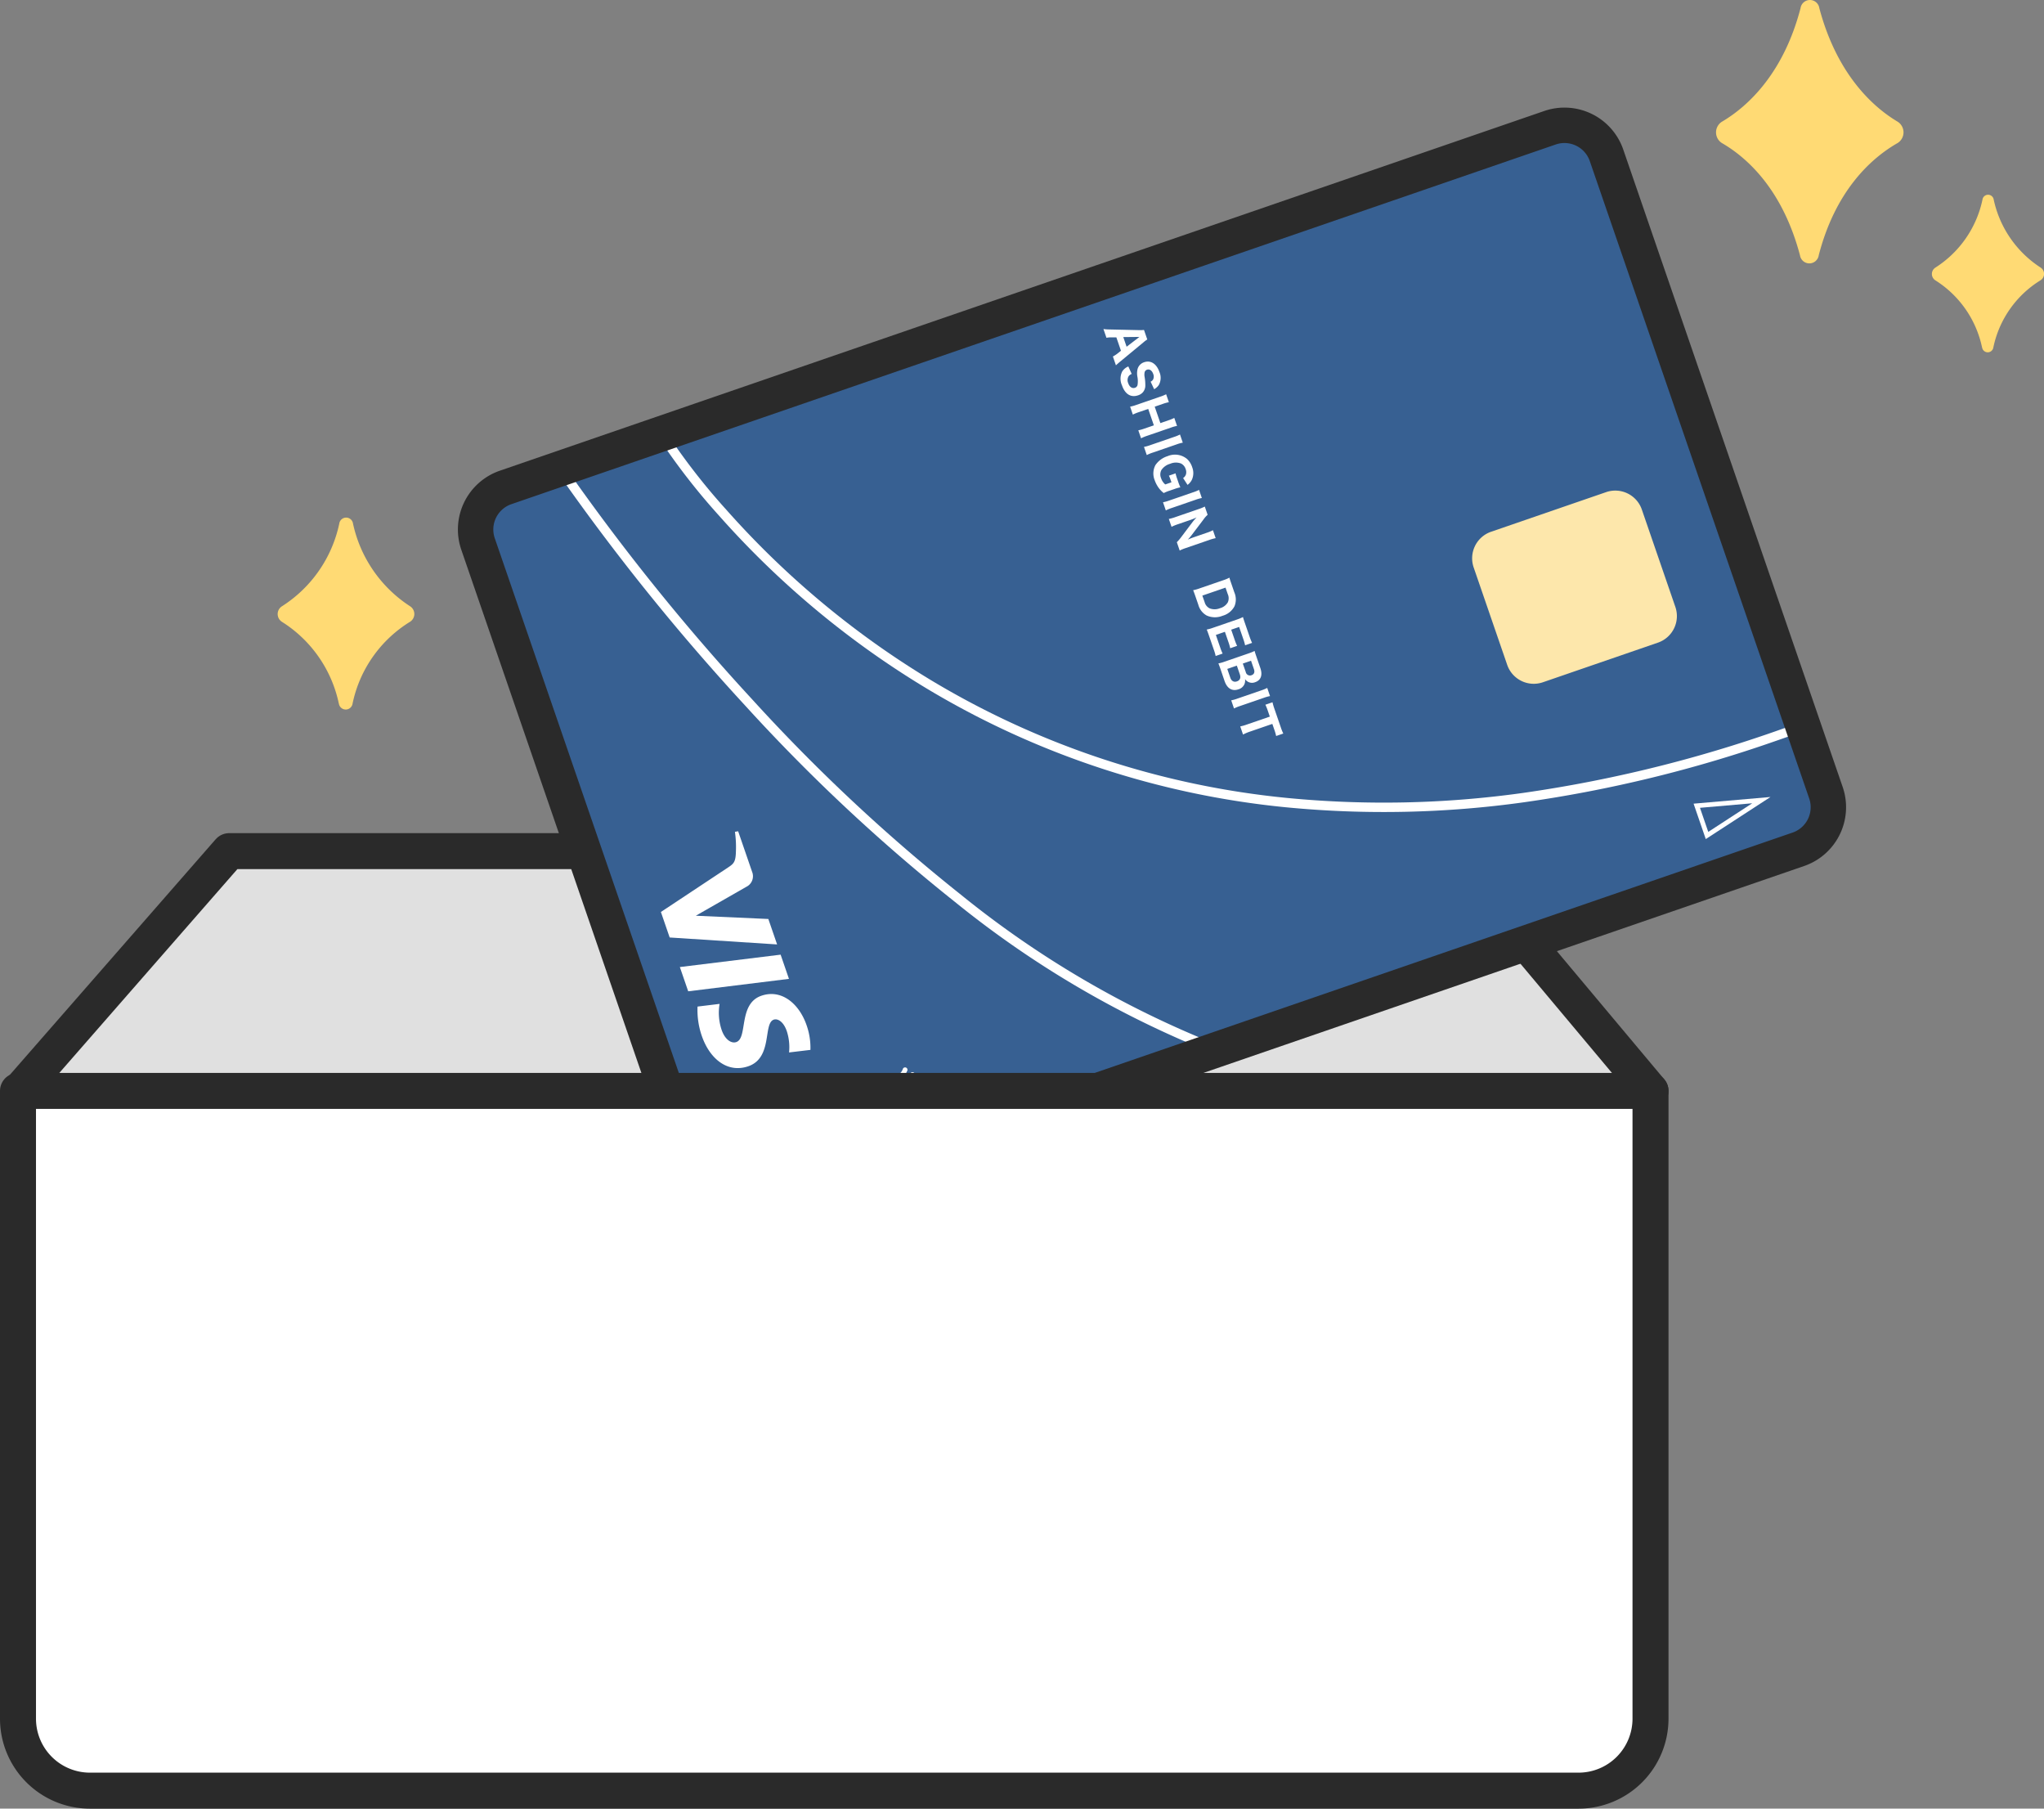
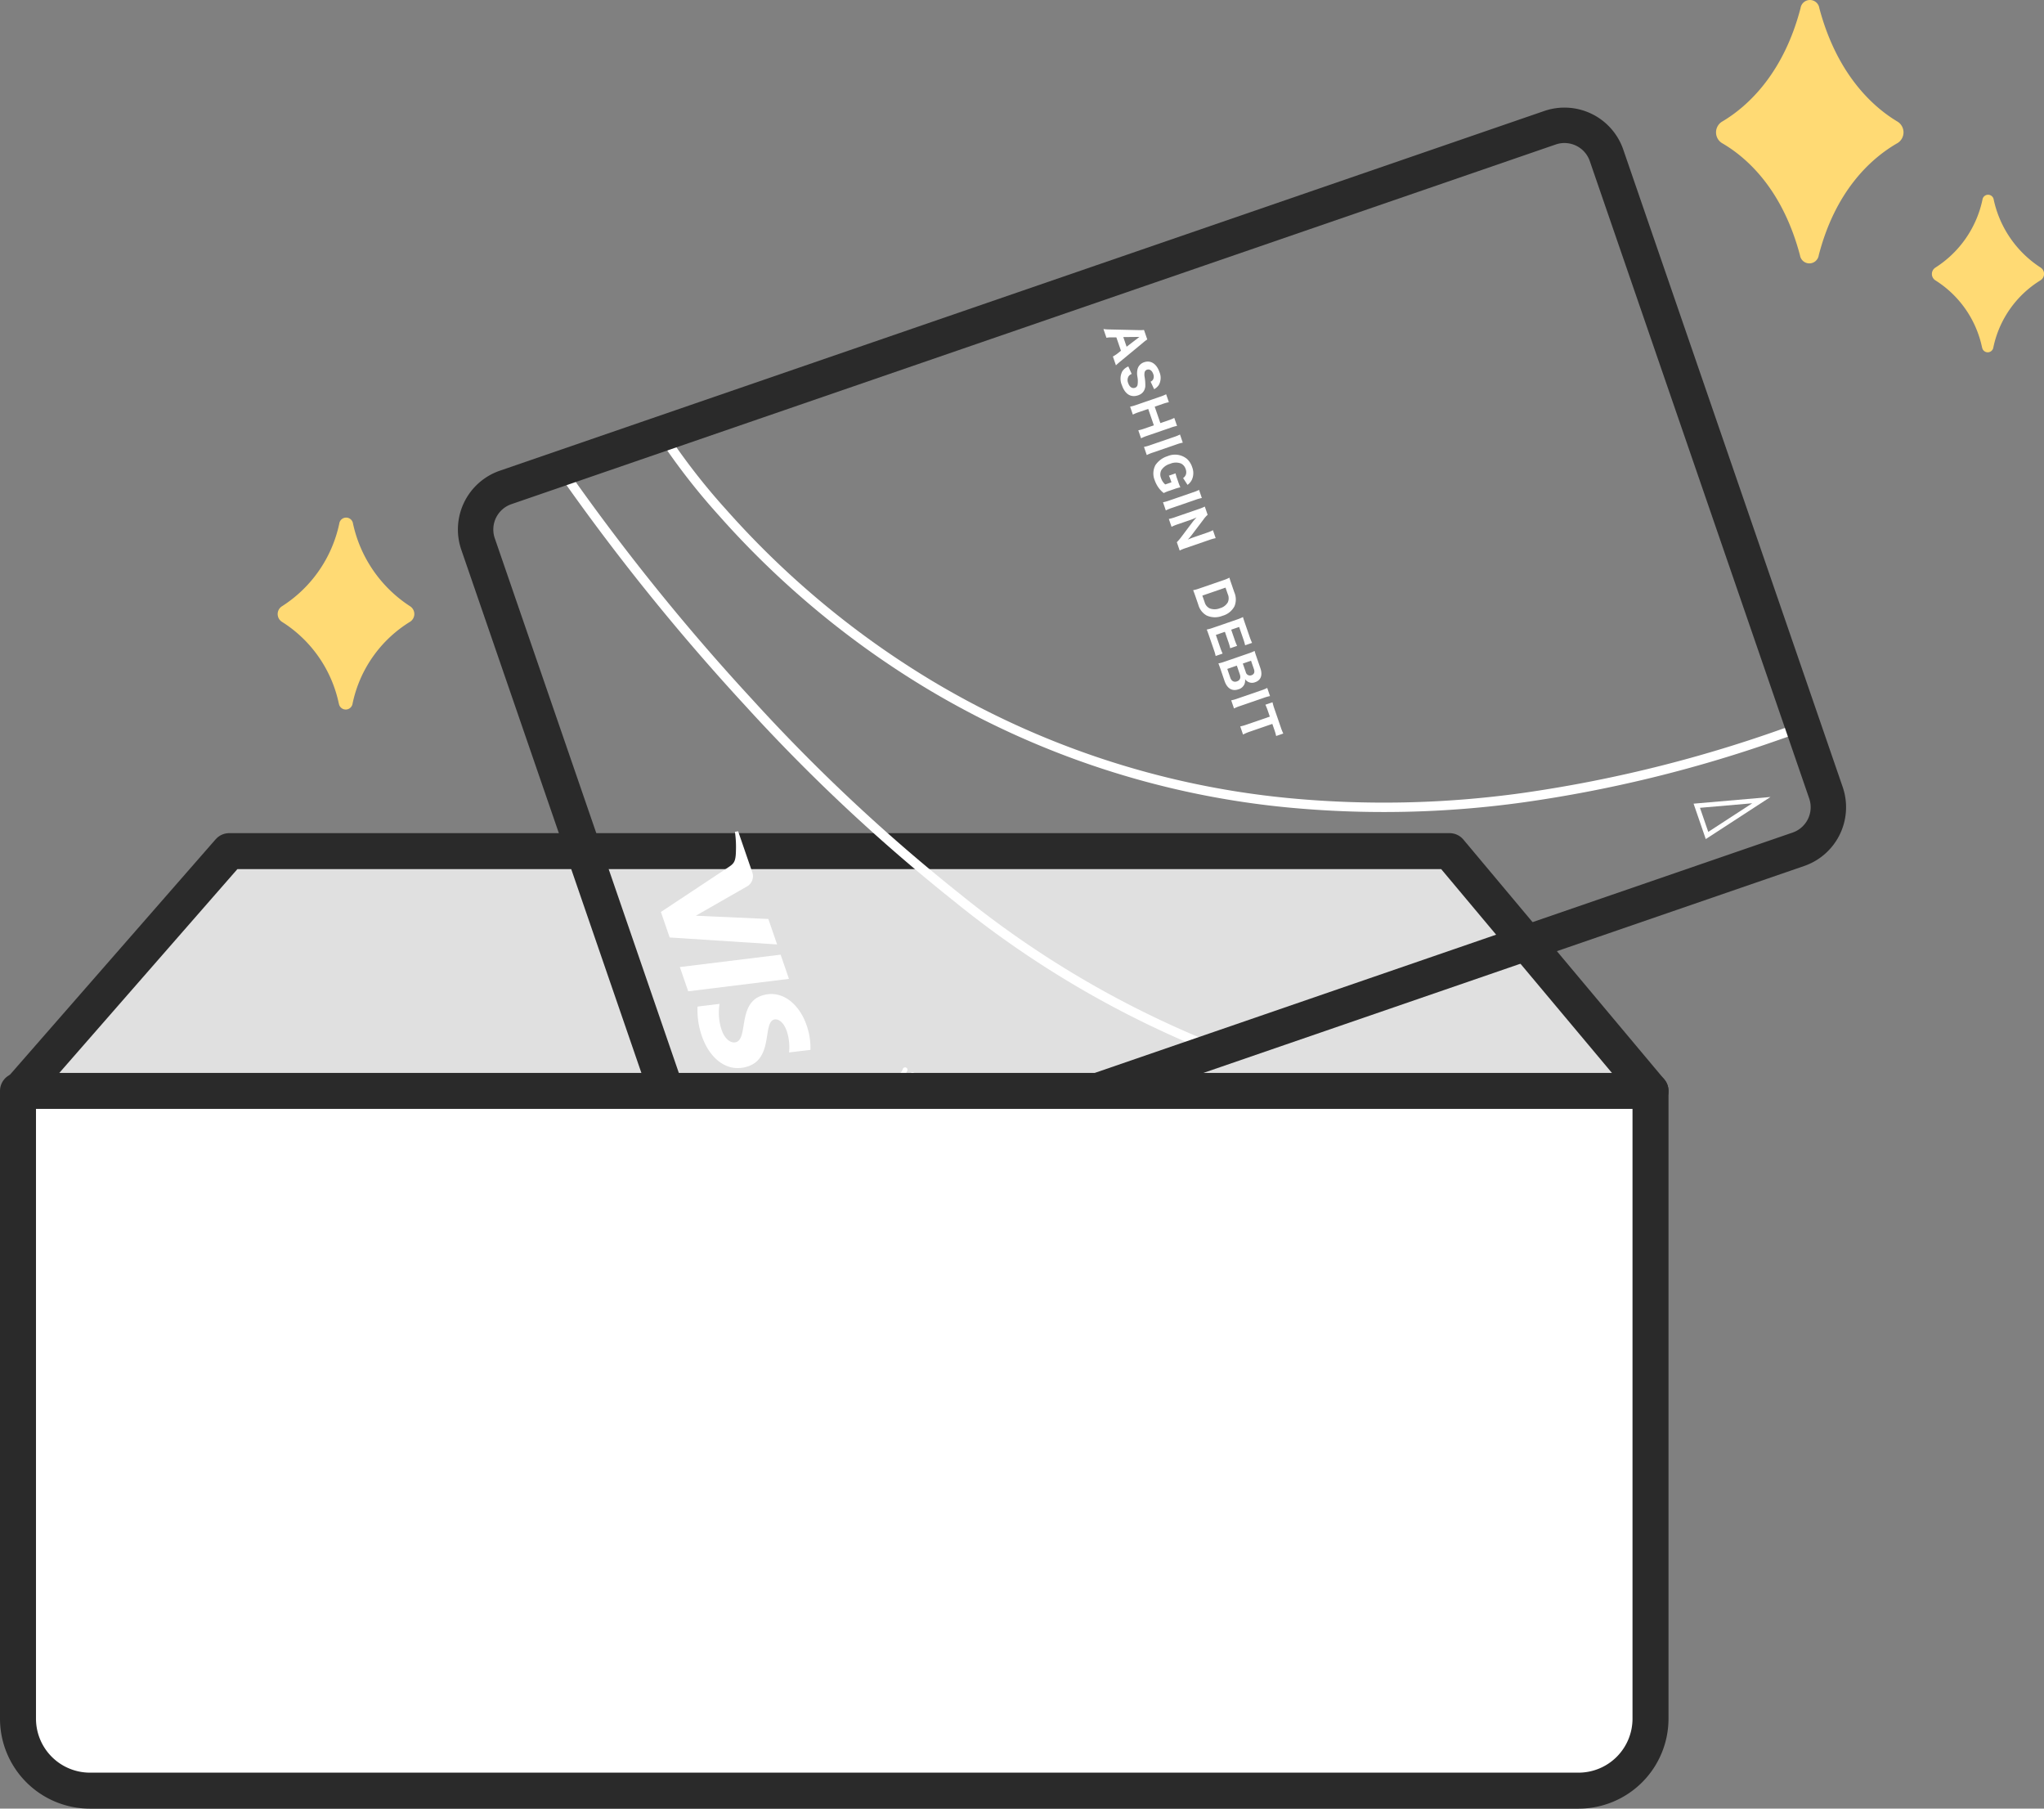
<svg xmlns="http://www.w3.org/2000/svg" width="170.389" height="150.73" viewBox="0 0 170.389 150.73">
  <rect x="0" y="0" width="170.389" height="150.73" fill="#808080" stroke="none" />
  <defs>
    <clipPath id="clip-path">
      <rect id="長方形_508" data-name="長方形 508" width="101.477" height="65.27" rx="6" fill="#376092" />
    </clipPath>
  </defs>
  <g id="グループ_4957" data-name="グループ 4957" transform="translate(-502.112 -2238.23)">
    <g id="グループ_3974" data-name="グループ 3974" transform="translate(503.612 2246.417)">
      <path id="パス_2800" data-name="パス 2800" d="M16.366,0H118.1l16.748,19.985H-1.1Z" transform="translate(1.24 62.746)" fill="#e0e0e0" stroke="#2a2a2a" stroke-linejoin="round" stroke-width="3" />
      <g id="グループ_4018" data-name="グループ 4018" transform="translate(35.902 33.038) rotate(-19)">
-         <path id="パス_2959" data-name="パス 2959" d="M4.682,0H96.795a4.682,4.682,0,0,1,4.682,4.682V60.588a4.682,4.682,0,0,1-4.682,4.682H4.682A4.682,4.682,0,0,1,0,60.588V4.682A4.682,4.682,0,0,1,4.682,0Z" transform="translate(0 0.037)" fill="#376092" />
        <g id="マスクグループ_5" data-name="マスクグループ 5" transform="translate(0 0.037)" clip-path="url(#clip-path)">
          <path id="パス_2804" data-name="パス 2804" d="M36.015,64.644A82.576,82.576,0,0,1,19.975,45.9,149.109,149.109,0,0,1,8.759,24.718,184.1,184.1,0,0,1,0,.2L.755,0A183.305,183.305,0,0,0,9.479,24.417,148.3,148.3,0,0,0,20.634,45.483,81.8,81.8,0,0,0,36.514,64.044Z" transform="translate(8.884 -0.098)" fill="#fff" />
          <path id="パス_2805" data-name="パス 2805" d="M80.036,55.464a110.038,110.038,0,0,1-21.442-2,84.473,84.473,0,0,1-18.919-6.073A71.756,71.756,0,0,1,14.626,28.323a74.032,74.032,0,0,1-7.243-10.3A74.314,74.314,0,0,1,2.909,9.007,54.235,54.235,0,0,1,0,.155L.765,0A53.549,53.549,0,0,0,3.644,8.741a73.543,73.543,0,0,0,4.434,8.925,73.242,73.242,0,0,0,7.17,10.184A70.986,70.986,0,0,0,40.025,46.689,83.712,83.712,0,0,0,58.761,52.7a111.085,111.085,0,0,0,23.731,1.963l.015.78Q81.266,55.464,80.036,55.464Z" transform="translate(17.82 -0.078)" fill="#fff" />
          <path id="多角形_53" data-name="多角形 53" d="M1.561,1.609.5,5.852H2.622L1.561,1.609M1.561,0,3.121,6.243H0Z" transform="translate(95.981 58.098) rotate(90)" fill="#fff" />
        </g>
        <path id="長方形_514" data-name="長方形 514" d="M4.682,1.951A2.734,2.734,0,0,0,1.951,4.682V60.866A2.734,2.734,0,0,0,4.682,63.6H96.761a2.734,2.734,0,0,0,2.731-2.731V4.682a2.734,2.734,0,0,0-2.731-2.731H4.682M4.682,0H96.761a4.682,4.682,0,0,1,4.682,4.682V60.866a4.682,4.682,0,0,1-4.682,4.682H4.682A4.682,4.682,0,0,1,0,60.866V4.682A4.682,4.682,0,0,1,4.682,0Z" transform="translate(0 0)" fill="#2a2a2a" stroke="#2a2a2a" stroke-width="1" />
-         <path id="パス_2958" data-name="パス 2958" d="M2.341,0H12.485a2.341,2.341,0,0,1,2.341,2.341v8.584a2.341,2.341,0,0,1-2.341,2.341H2.341A2.341,2.341,0,0,1,0,10.925V2.341A2.341,2.341,0,0,1,2.341,0Z" transform="translate(78.814 31.213)" fill="#fde7ab" />
        <path id="パス_2814" data-name="パス 2814" d="M17.183,0c-1.873,0-3.547.971-3.547,2.765,0,2.057,2.969,2.2,2.969,3.233,0,.435-.5.825-1.35.825a4.484,4.484,0,0,1-2.112-.544l-.387,1.81a6.593,6.593,0,0,0,2.422.46c2.048,0,3.659-1.019,3.659-2.843,0-2.174-2.981-2.312-2.981-3.271,0-.341.409-.714,1.259-.714a4.278,4.278,0,0,1,1.74.4L19.233.367A5.662,5.662,0,0,0,17.183,0M.045.132,0,.4A8.808,8.808,0,0,1,1.5.828c.914.33.979.522,1.133,1.118L4.308,8.411H6.556L10.019.132H7.776L5.551,5.761,4.643.99A.982.982,0,0,0,3.621.132Zm10.876,0L9.162,8.411H11.3L13.054.132H10.921Zm11.93,0a1.009,1.009,0,0,0-.99.759L18.728,8.411h2.243L21.4,7.158h2.733L24.4,8.411H26.38L24.654.132Zm.292,2.237.665,3.107H22.026Z" transform="translate(13.815 34.335) rotate(90)" fill="#fff" />
        <g id="グループ_4134" data-name="グループ 4134" transform="translate(22.261 59.378) rotate(135)">
-           <path id="パス_2818" data-name="パス 2818" d="M2.814,3.009a.2.2,0,0,1-.2-.2A2.172,2.172,0,0,0,.2.39.2.2,0,1,1,.2,0,2.561,2.561,0,0,1,3.009,2.814.2.2,0,0,1,2.814,3.009Z" transform="translate(0 0.794)" fill="#fff" />
-           <path id="パス_2955" data-name="パス 2955" d="M3.608,3.8a.2.2,0,0,1-.2-.2,3.294,3.294,0,0,0-.786-2.352A3.216,3.216,0,0,0,.2.39.2.2,0,0,1,.2,0,3.586,3.586,0,0,1,2.909.987,3.666,3.666,0,0,1,3.8,3.608.2.2,0,0,1,3.608,3.8Z" transform="translate(0 0)" fill="#fff" />
          <path id="パス_2819" data-name="パス 2819" d="M2.011,2.206a.2.2,0,0,1-.2-.2A1.453,1.453,0,0,0,.2.39.2.2,0,0,1,.2,0,1.831,1.831,0,0,1,2.206,2.011.2.2,0,0,1,2.011,2.206Z" transform="translate(0 1.597)" fill="#fff" />
          <path id="パス_2820" data-name="パス 2820" d="M1.282,1.477a.2.2,0,0,1-.2-.2A.79.79,0,0,0,.2.39.2.2,0,1,1,.2,0,1.178,1.178,0,0,1,1.477,1.282.2.2,0,0,1,1.282,1.477Z" transform="translate(0 2.326)" fill="#fff" />
        </g>
        <path id="パス_2957" data-name="パス 2957" d="M3.2,3.246c-.047-.1-.117-.269-.191-.468L2.146.48A2.642,2.642,0,0,1,2.013.074H1.174A3,3,0,0,1,1.05.48L.2,2.778a3.627,3.627,0,0,1-.2.468H.773a1.948,1.948,0,0,1,.105-.414l.133-.378H2.189l.133.378a2.79,2.79,0,0,1,.1.414ZM2.025,1.9H1.174L1.541.8C1.568.722,1.572.7,1.6.62c.031.105.047.144.059.179Zm1.6.4a1.1,1.1,0,0,0,.226.613,1.338,1.338,0,0,0,1.089.4c.78,0,1.225-.363,1.225-1a.892.892,0,0,0-.117-.472.879.879,0,0,0-.394-.339A3.8,3.8,0,0,0,4.889,1.3a1.054,1.054,0,0,1-.367-.129A.3.3,0,0,1,4.389.913c0-.222.2-.371.507-.371A.558.558,0,0,1,5.33.706a.475.475,0,0,1,.1.25L6.118.882a1.1,1.1,0,0,0-.2-.476A1.221,1.221,0,0,0,4.9,0C4.179,0,3.722.363,3.722.936a.83.83,0,0,0,.336.691,1.517,1.517,0,0,0,.609.234,1.992,1.992,0,0,1,.667.215.313.313,0,0,1,.152.281c0,.25-.215.406-.554.406a.631.631,0,0,1-.519-.211.514.514,0,0,1-.105-.316ZM8.927.074a3.258,3.258,0,0,1,.031.538v.7H7.511v-.7A3.584,3.584,0,0,1,7.542.074h-.7a3.349,3.349,0,0,1,.031.538v2.1a3.288,3.288,0,0,1-.031.538h.7a3.54,3.54,0,0,1-.031-.538V1.885H8.958v.823a3.349,3.349,0,0,1-.031.538h.706A3.573,3.573,0,0,1,9.6,2.708V.609A3.088,3.088,0,0,1,9.633.074Zm1.463,0a3.257,3.257,0,0,1,.031.538v2.1a3.349,3.349,0,0,1-.031.538h.718a3.288,3.288,0,0,1-.031-.538V.613a3.228,3.228,0,0,1,.031-.538Zm3.535,1.97v.546a1.142,1.142,0,0,1-.613.16.791.791,0,0,1-.624-.242,1.3,1.3,0,0,1-.258-.866A1.205,1.205,0,0,1,12.7.784a.762.762,0,0,1,.55-.218.711.711,0,0,1,.421.105.571.571,0,0,1,.234.339l.659-.164a1.172,1.172,0,0,0-.285-.48A1.342,1.342,0,0,0,13.316,0a1.606,1.606,0,0,0-.808.183,1.573,1.573,0,0,0-.749,1.451,1.908,1.908,0,0,0,.375,1.206,1.487,1.487,0,0,0,1.171.468,2.511,2.511,0,0,0,.624-.082,2.131,2.131,0,0,0,.632-.281,3.48,3.48,0,0,1-.027-.538V1.986a3.483,3.483,0,0,1,.027-.507,4.676,4.676,0,0,1-.484.02H13.82a3.1,3.1,0,0,1-.488-.023v.589a2.583,2.583,0,0,1,.394-.02ZM15.271.074A3.257,3.257,0,0,1,15.3.613v2.1a3.349,3.349,0,0,1-.031.538h.718a3.288,3.288,0,0,1-.031-.538V.613a3.228,3.228,0,0,1,.031-.538Zm2.45.449a2.132,2.132,0,0,1-.254-.449h-.726a3.8,3.8,0,0,1,.031.542V2.645a3.855,3.855,0,0,1-.031.6h.694a3.992,3.992,0,0,1-.031-.6V1.51c0-.078-.008-.242-.012-.308l-.016-.183a4.4,4.4,0,0,0,.25.437l.9,1.334a3.724,3.724,0,0,1,.265.456h.734a3.434,3.434,0,0,1-.031-.542V.64a3.766,3.766,0,0,1,.031-.566h-.7a3.2,3.2,0,0,1,.035.562V1.818c0,.144.012.351.023.488a4.783,4.783,0,0,0-.265-.445Zm5.326,2.2a3.411,3.411,0,0,1-.031.538c.16-.008.265-.012.531-.012h.765a1.455,1.455,0,0,0,1.061-.363,1.684,1.684,0,0,0,.456-1.252A1.6,1.6,0,0,0,25.4.437,1.487,1.487,0,0,0,24.307.074h-.761c-.281,0-.378,0-.535-.012A3.055,3.055,0,0,1,23.047.6Zm.644-.039V.64h.566a.838.838,0,0,1,.655.218,1.076,1.076,0,0,1,.25.784,1.15,1.15,0,0,1-.269.812.8.8,0,0,1-.632.226Zm5.119-.027a4.17,4.17,0,0,1-.538.027H27.156V1.888h.893a4.1,4.1,0,0,1,.546.027V1.307a4.688,4.688,0,0,1-.546.027h-.89v-.7h1.065a4.117,4.117,0,0,1,.542.027V.047a4.9,4.9,0,0,1-.542.027h-1.21c-.269,0-.371,0-.531-.012A3.721,3.721,0,0,1,26.516.6V2.716a3.372,3.372,0,0,1-.031.542c.16-.008.269-.012.535-.012h1.249a3.852,3.852,0,0,1,.542.027Zm2.208.593c.667,0,1.038-.312,1.038-.874a.774.774,0,0,0-.246-.609.818.818,0,0,0-.378-.183.759.759,0,0,0,.293-.164.7.7,0,0,0,.222-.558c0-.5-.351-.784-.972-.784H30c-.293,0-.336,0-.531-.012A3.786,3.786,0,0,1,29.5.589V2.708a3.479,3.479,0,0,1-.031.55c.164-.008.277-.012.535-.012Zm-.874-1.912V.613h.741c.269,0,.414.125.414.355a.359.359,0,0,1-.41.367Zm0,.527h.769c.3,0,.476.148.476.417s-.172.425-.468.425h-.776ZM32.727.074a3.257,3.257,0,0,1,.031.538v2.1a3.349,3.349,0,0,1-.031.538h.718a3.287,3.287,0,0,1-.031-.538V.613a3.227,3.227,0,0,1,.031-.538ZM35.7.648h.468a4.519,4.519,0,0,1,.589.027V.047a4.6,4.6,0,0,1-.589.027H34.549A4.436,4.436,0,0,1,34,.047V.675a4.421,4.421,0,0,1,.558-.027h.5V2.7a3.717,3.717,0,0,1-.031.546h.718A3.751,3.751,0,0,1,35.7,2.7Z" transform="translate(59.348 4.717) rotate(90)" fill="#fff" />
      </g>
      <path id="長方形_489" data-name="長方形 489" d="M0,0H136.087a0,0,0,0,1,0,0V52.315a6,6,0,0,1-6,6H6a6,6,0,0,1-6-6V0A0,0,0,0,1,0,0Z" transform="translate(0 82.729)" fill="#fff" stroke="#2a2a2a" stroke-linejoin="round" stroke-width="3" />
    </g>
    <g id="グループ_3989" data-name="グループ 3989" transform="translate(525.257 2238.23)">
      <path id="パス_2684" data-name="パス 2684" d="M818.112,149.2a8.726,8.726,0,0,0-3.9-5.6.63.63,0,0,1,0-1.051,8.886,8.886,0,0,0,3.934-5.67.473.473,0,0,1,.937,0A9,9,0,0,0,823,142.544a.629.629,0,0,1-.006,1.05,8.634,8.634,0,0,0-3.941,5.6.473.473,0,0,1-.937,0" transform="translate(-676.031 -120.241)" fill="#ffda74" />
      <path id="パス_2807" data-name="パス 2807" d="M819.026,151.973a10.631,10.631,0,0,0-4.753-6.82.767.767,0,0,1,0-1.28,10.825,10.825,0,0,0,4.793-6.908.577.577,0,0,1,1.141,0,10.969,10.969,0,0,0,4.774,6.907.767.767,0,0,1-.008,1.279,10.518,10.518,0,0,0-4.8,6.819.576.576,0,0,1-1.141.006" transform="translate(-813.927 -93.338)" fill="#ffda74" />
      <path id="パス_2686" data-name="パス 2686" d="M709.02,21.271c-1.394-5.252-4.185-8.009-6.522-9.358a1.053,1.053,0,0,1-.006-1.756c2.364-1.385,5.206-4.224,6.576-9.478a.791.791,0,0,1,1.566,0c1.39,5.231,4.2,8.084,6.551,9.477a1.052,1.052,0,0,1-.01,1.755c-2.37,1.351-5.233,4.12-6.588,9.356a.791.791,0,0,1-1.566.008" transform="translate(-582.119 0)" fill="#ffda74" />
    </g>
  </g>
</svg>